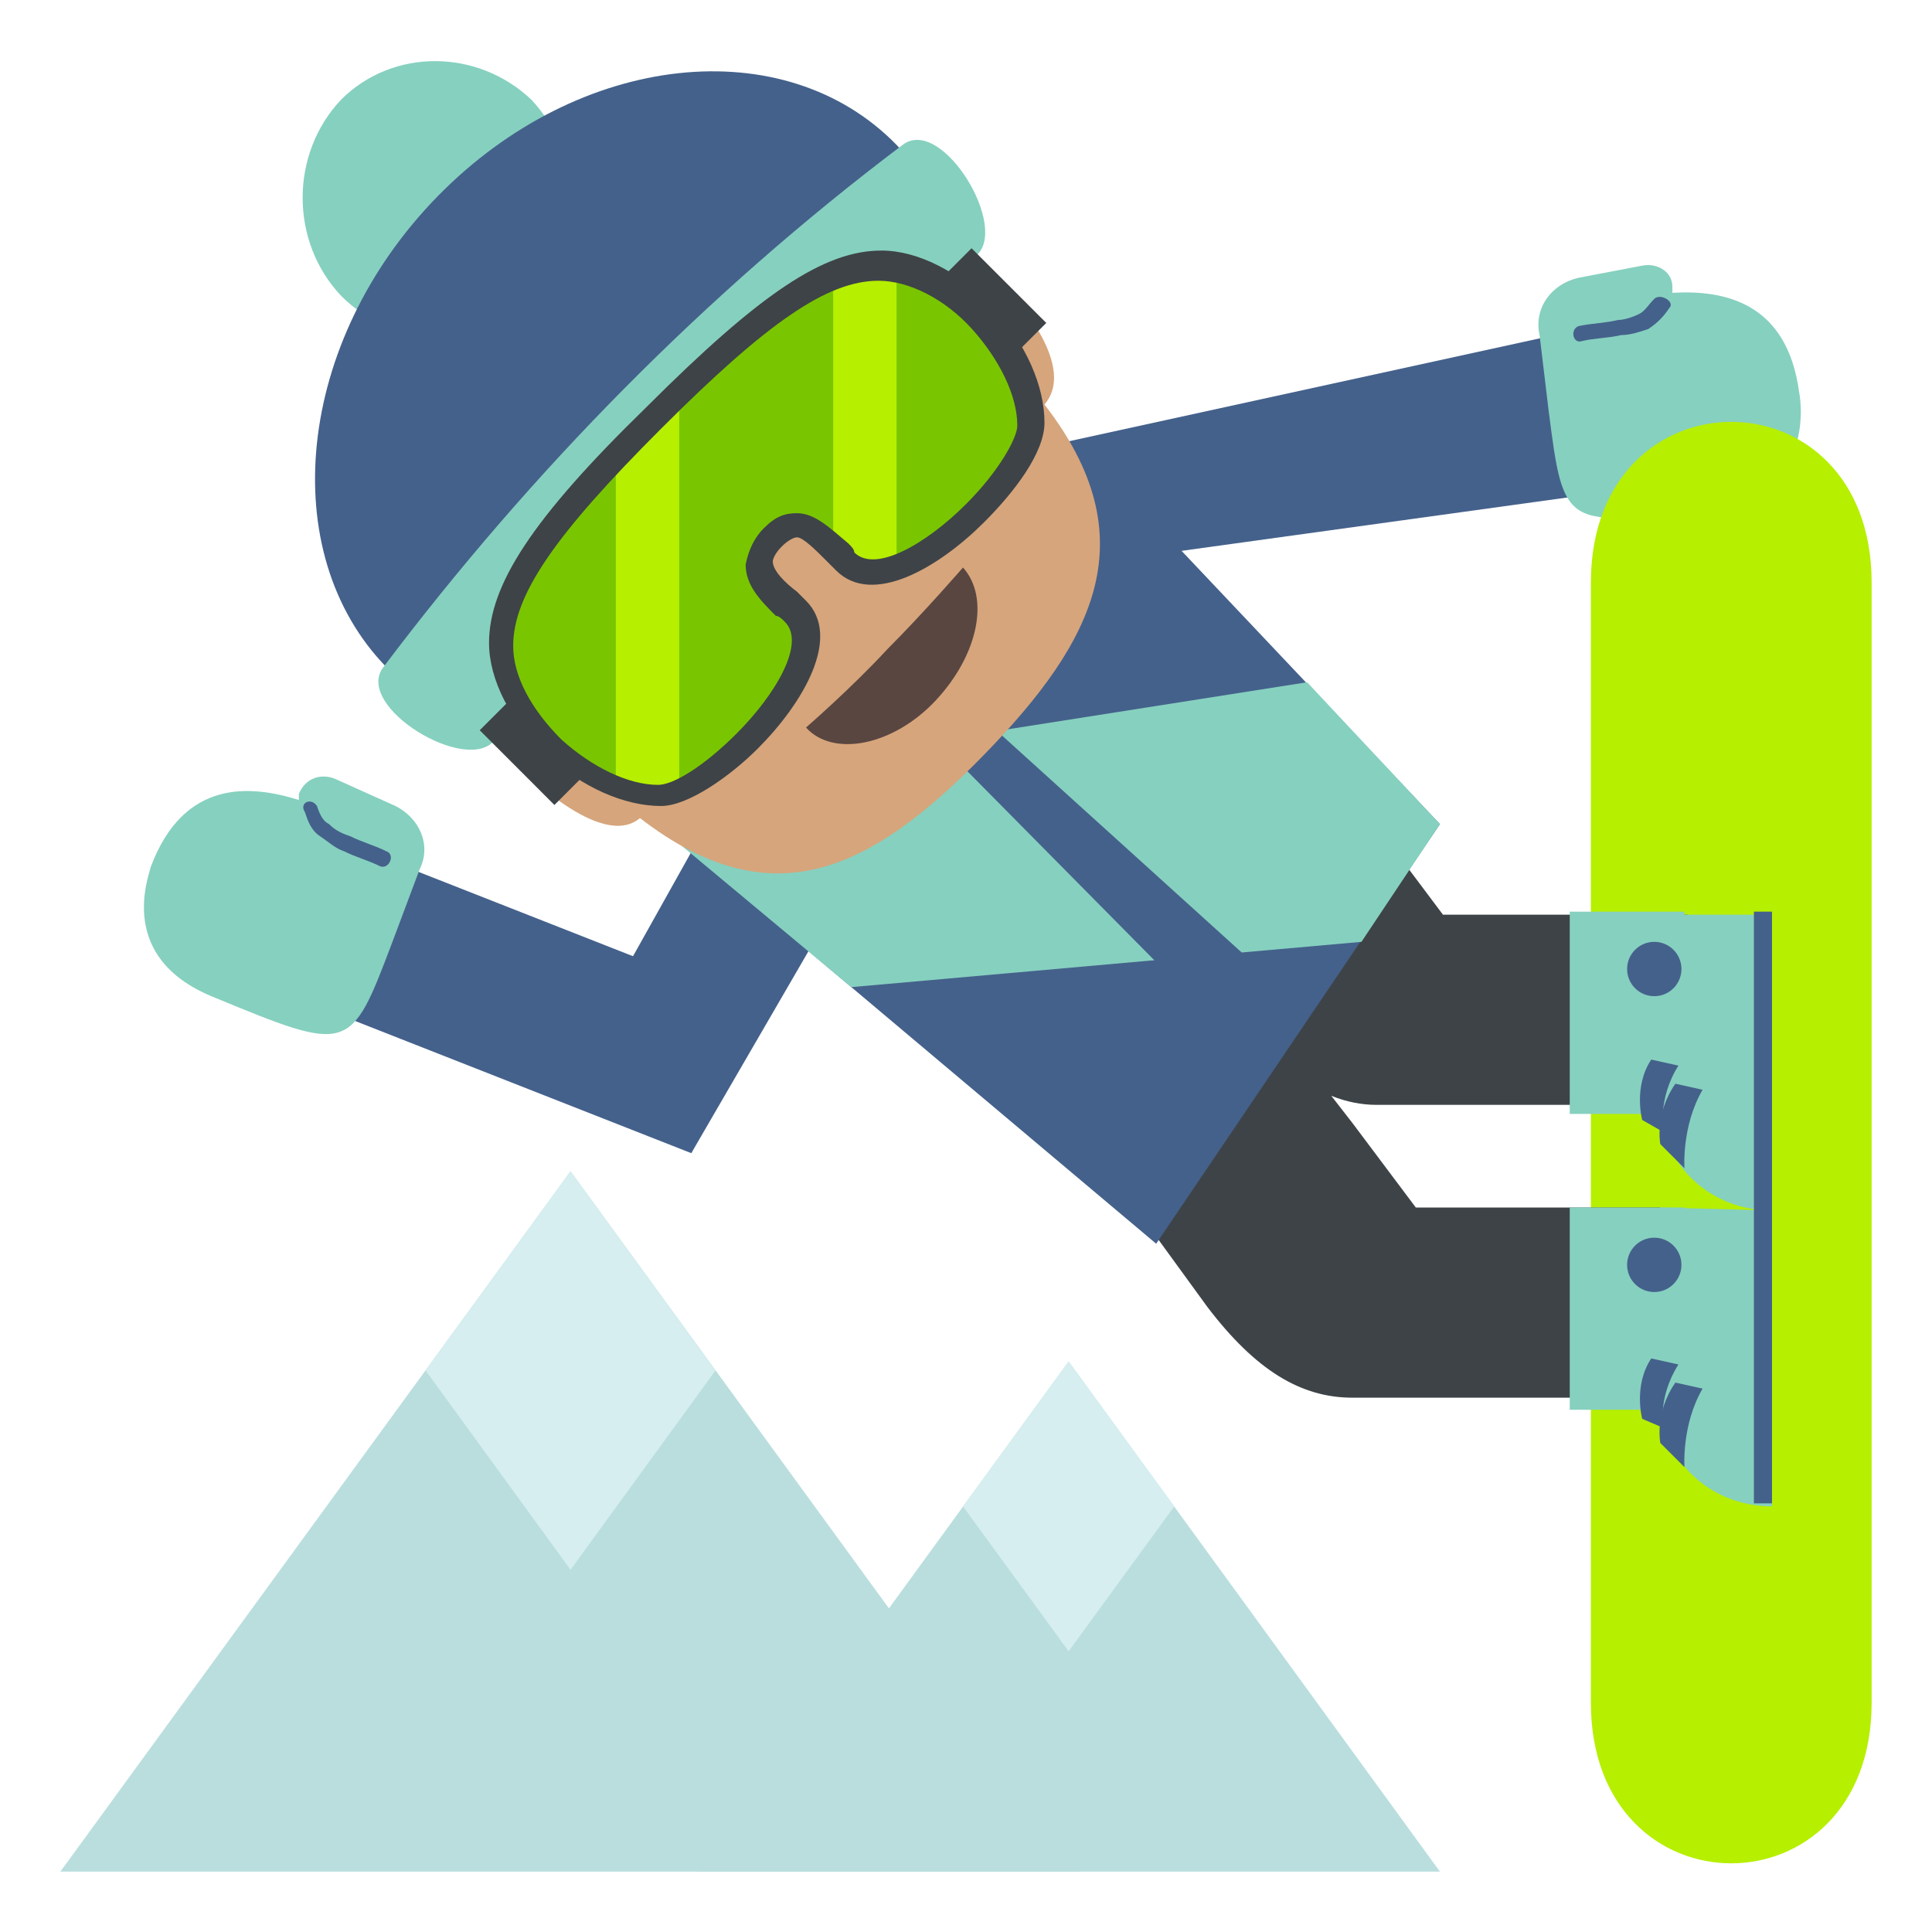
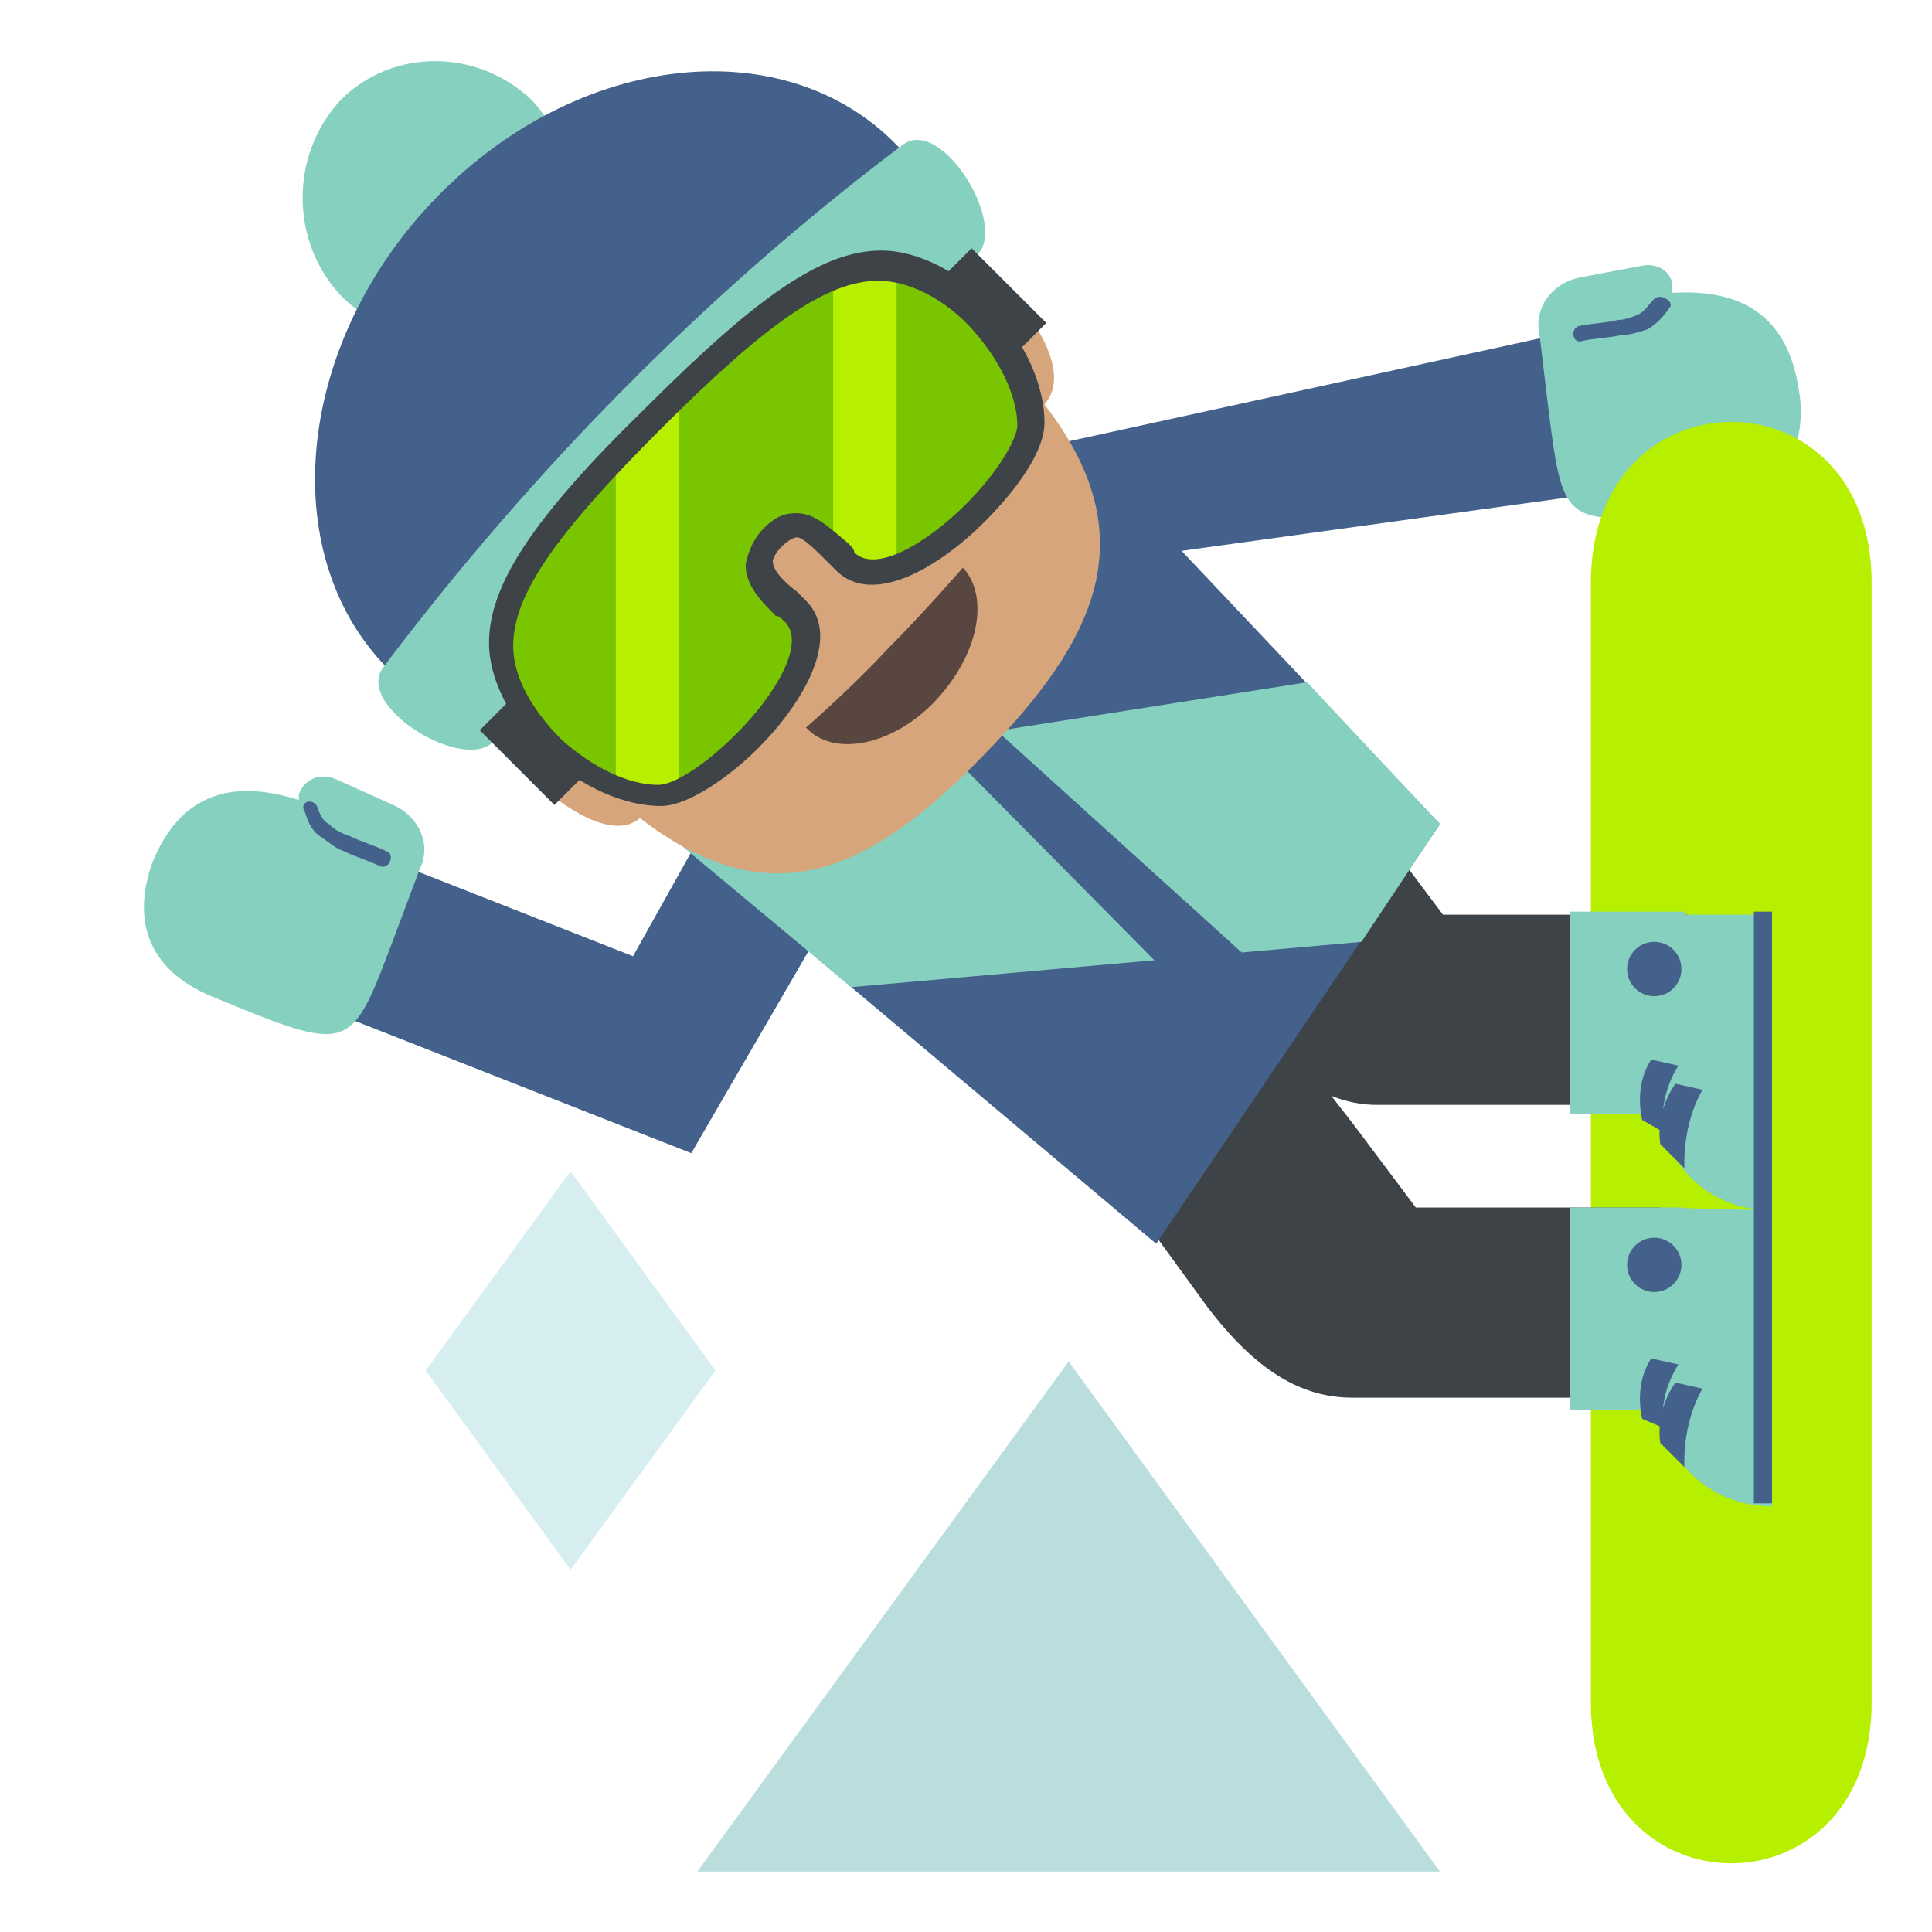
<svg xmlns="http://www.w3.org/2000/svg" viewBox="0 0 64 64">
-   <path fill="#badede" d="M18.9 38.8 35.8 62H2z" />
  <path fill="#d6eef0" d="m18.9 38.8 4.8 6.6-4.8 6.6-4.8-6.6z" />
  <path fill="#badede" d="M35.4 45.1 47.7 62H23.1z" />
-   <path fill="#d6eef0" d="m35.4 45.1 3.5 4.8-3.5 4.8-3.5-4.8z" />
  <path fill="#44618b" d="m33.2 15.1 18.3-4 1 5.3L33.7 19z" />
  <path fill="#86d0bf" d="m52.3 9.2 2.1-.4c.5-.1 1 .2 1 .7v.2c1.7-.1 3.8.3 4.2 3.3.1.5.4 3.4-2.9 3.8-4.9.7-4.9.7-5.4-3.2l-.3-2.5c-.2-.9.4-1.7 1.3-1.9" />
  <path fill="#44618b" d="M54.8 9.9c-.2.2-.3.4-.5.5-.2.1-.5.2-.7.2-.4.1-.8.1-1.3.2-.3.1-.2.6.1.5.4-.1.9-.1 1.3-.2.3 0 .6-.1.9-.2.3-.2.5-.4.7-.7.2-.2-.3-.5-.5-.3" />
  <path fill="#b6ef00" d="M62 56.4c0 7.1-9.3 7.1-9.3 0V19.3c0-7.1 9.3-7.1 9.3 0v37.1" />
  <path fill="#3e4347" d="M55.9 36.6v-6.3h-8.1l-2.1-2.8L37.6 40l2.4 3.3c1.6 2.1 3.1 3 4.8 3H55V40h-8.1l-2.1-2.8-.7-.9c.5.2 1 .3 1.5.3h10.3" />
  <g fill="#86d0bf">
    <path d="M55 46.4c0 1.9 1.6 3.5 3.7 3.5v-9.8L55 40v6.4" />
    <path d="M55 36.6c0 1.9 1.6 3.5 3.7 3.5v-9.8H55v6.3" />
  </g>
  <g fill="#44618b">
    <path d="m25.1 33.3-11.7-4.6-2.2 4.9 11.7 4.6z" />
    <path d="m27.5 20-6.6 11.8 2 6.4L32.3 22z" />
  </g>
  <path fill="#86d0bf" d="m13.1 26.7-2-.9c-.5-.2-1 0-1.2.5v.2c-1.6-.5-3.8-.7-4.9 2.2-.1.4-1.1 3 2 4.3 4.6 1.9 4.6 1.9 6-1.8l.9-2.4c.4-.8 0-1.7-.8-2.1" />
  <path fill="#44618b" d="M10.5 26.7c.1.3.2.5.4.6.2.2.4.3.7.4.4.2.8.3 1.2.5.3.1.1.6-.2.5-.4-.2-.8-.3-1.2-.5-.3-.1-.5-.3-.8-.5-.3-.2-.4-.5-.5-.8-.2-.3.2-.5.4-.2m37.2.6-9.4 13.9-13.9-11.7c-.9-.9-1.1-2.1-.2-3.1L34 16.3c.9-.9 2.4-.9 3.3 0l10.4 11" />
  <path fill="#86d0bf" d="m45.1 31.2-16.9 1.5-7.8-6.5 22.9-3.6 4.4 4.7z" />
  <path fill="#44618b" d="m32.9 24.1-1.1 1.2 9.1 9.2 1.5-1.8z" />
  <path fill="#86d0bf" d="M52 30.2h3.8v6.7H52zm0 9.8h3.8v6.7H52z" />
  <g fill="#44618b">
    <circle cx="54.8" cy="32.1" r=".9" />
    <circle cx="54.8" cy="41.9" r=".9" />
    <path d="M58.1 30.2h.6v19.6h-.6zm-3 7.3-.7-.4s-.3-1.1.3-2l.9.2c-.7 1.1-.5 2.2-.5 2.2" />
    <path d="m55.8 38.7-.8-.8s-.2-1 .5-2l.9.2c-.7 1.2-.6 2.6-.6 2.6m-.7 8.6-.7-.3s-.3-1.1.3-2l.9.2c-.7 1.1-.5 2.1-.5 2.1" />
    <path d="m55.8 48.6-.8-.8s-.2-1 .5-2l.9.2c-.7 1.2-.6 2.6-.6 2.6" />
  </g>
  <path fill="#d6a57c" d="M33.2 9.4c-6.9-6.4-7 .2-11.3 4.6-4.3 4.4-10.9 4.3-4.7 11.4 0 0 2.7 2.8 4 1.7 4.4 3.4 7.7 1.7 11.4-2.1s5.4-7.2 2-11.6c1.2-1.4-1.4-4-1.4-4" />
  <path fill="#594640" d="M26.7 24.1c.9 1 2.9.6 4.3-.9s1.8-3.4.9-4.4c0 0-1.3 1.5-2.5 2.7-1.2 1.3-2.7 2.6-2.7 2.6" />
  <path fill="#86d0bf" d="M17.6 3.3c1.7 1.8 1.7 4.7 0 6.5-1.7 1.8-4.5 1.8-6.3 0-1.7-1.8-1.7-4.7 0-6.5 1.7-1.7 4.5-1.7 6.3 0" />
  <path fill="#44618b" d="M29.7 4.8c3.7 3.8-3.2 4.4-7.9 9.2-4.7 4.8-5.2 11.9-9 8.1-3.7-3.8-3-10.8 1.7-15.6C19.2 1.7 26 1 29.7 4.8" />
  <path fill="#86d0bf" d="M32.3 8.5c-6 4.5-11.4 9.9-15.9 16-.9 1.2-4.7-1.1-3.7-2.4 4.9-6.5 10.7-12.4 17.2-17.3 1.3-1 3.6 2.8 2.4 3.7" />
  <path fill="#79c600" d="M29.2 8.8c-1.9 0-4.1 1.6-7.5 5s-5 5.6-5 7.5c0 2.4 3 5 5.2 5 1.7 0 6.2-4.5 4.5-6.1-.8-.8-1.7-1.5-.8-2.4s1.6-.1 2.4.8c1.6 1.6 6.1-2.9 6.1-4.5.1-2.3-2.5-5.3-4.9-5.3" />
  <path fill="#3e4347" d="m15.892 24.19.99-.99 2.474 2.476-.99.99zM31.194 9.214l.99-.99 2.475 2.474-.99.99z" />
  <path fill="#b6ef00" d="m21.7 13.8-1.3 1.3V26c.5.2 1 .3 1.5.3.2 0 .4 0 .6-.1V13.1c-.3.2-.6.5-.8.7m7.5-5c-.5 0-1 .1-1.6.3v9l.4.4c.4.4 1 .4 1.7.2V8.8h-.5" />
  <path fill="#3e4347" d="M32.6 17.3c-1.5 1.5-3.7 2.8-4.9 1.6l-.3-.3c-.4-.4-.8-.8-1-.8-.1 0-.3.1-.5.3-.2.2-.3.4-.3.5 0 .3.4.7.8 1l.3.3c1.2 1.2-.1 3.4-1.6 4.9-.9.9-2.3 1.9-3.2 1.9-1.2 0-2.6-.6-3.8-1.7-1.2-1.1-1.9-2.5-1.9-3.7 0-1.9 1.4-4.1 5.2-7.8 3.8-3.8 5.9-5.2 7.8-5.2 1.2 0 2.6.7 3.7 1.9s1.7 2.6 1.7 3.8c0 1-1 2.3-2 3.3m-7.3.2c.4-.4.7-.5 1.1-.5.6 0 1.1.5 1.7 1 .1.1.2.2.2.3.7.7 2.4-.3 3.7-1.6 1.1-1.1 1.7-2.2 1.7-2.6 0-1-.6-2.2-1.5-3.2s-2.1-1.6-3.1-1.6c-1.7 0-3.7 1.4-7.2 4.9S17 19.7 17 21.4c0 1 .6 2.1 1.6 3.1 1 .9 2.2 1.5 3.2 1.5.5 0 1.5-.6 2.6-1.7 1.3-1.3 2.3-3 1.6-3.7-.1-.1-.2-.2-.3-.2-.5-.5-1-1-1-1.7.1-.5.3-.9.6-1.2" />
</svg>